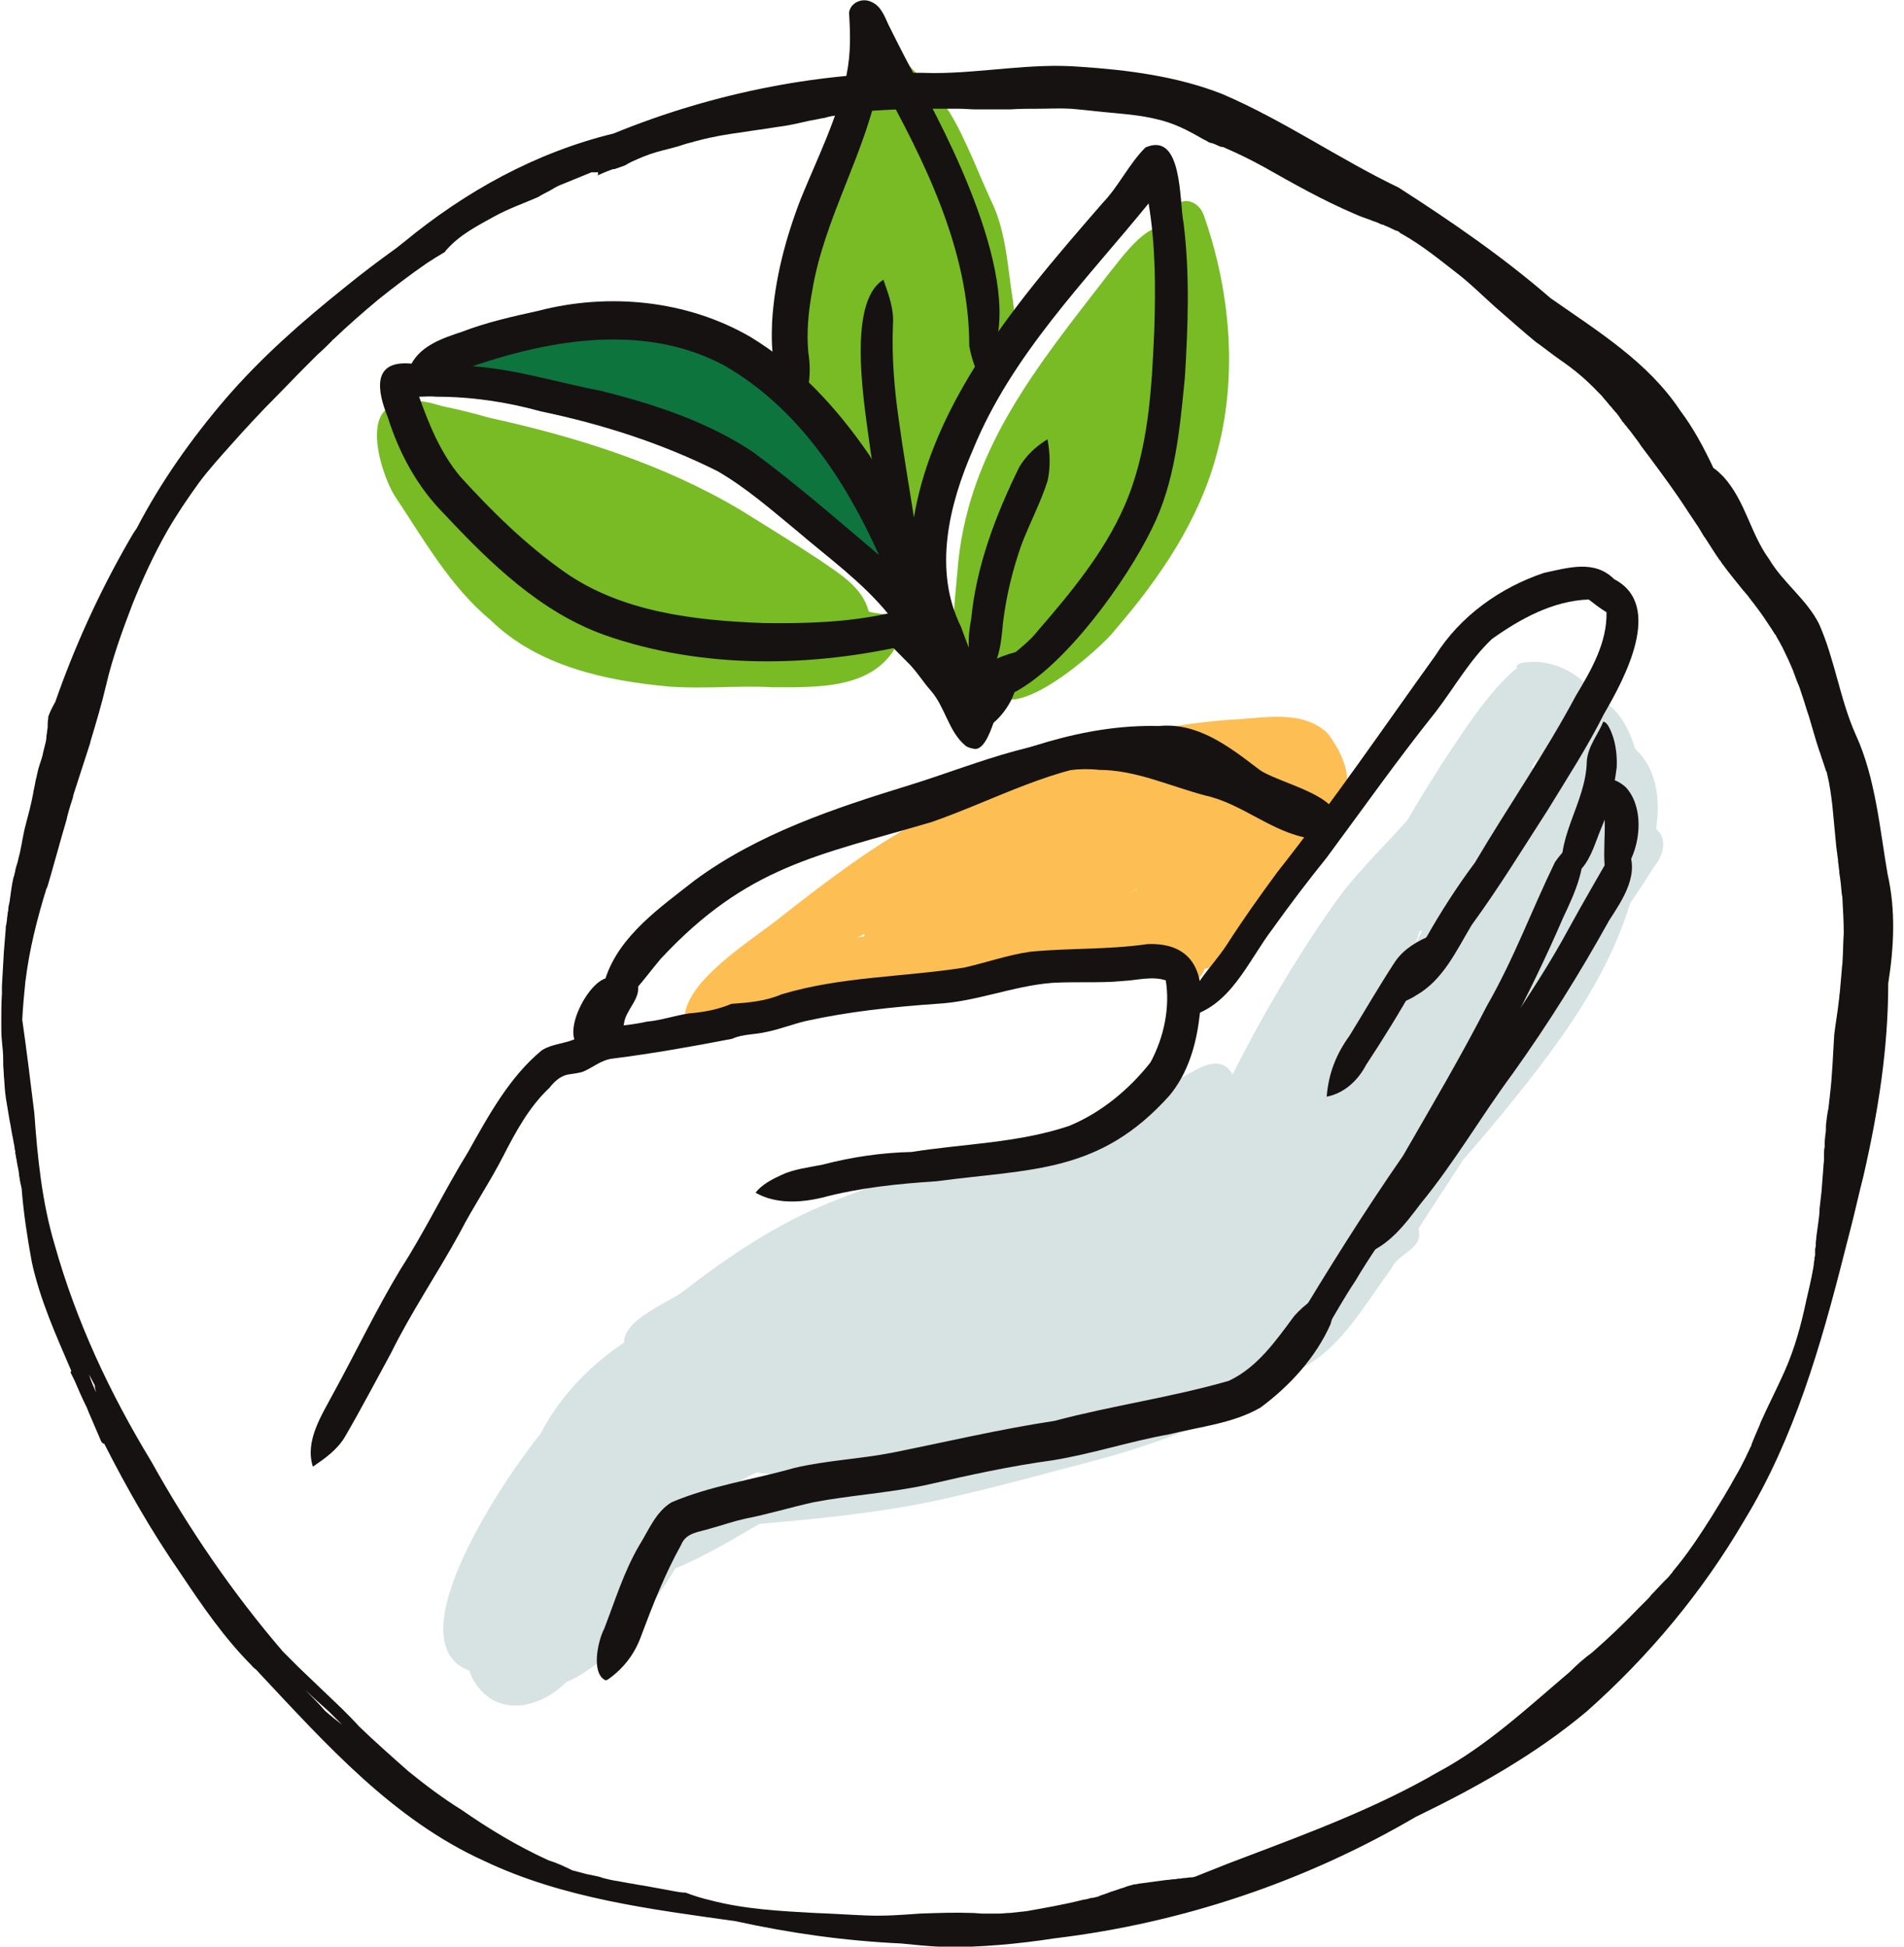
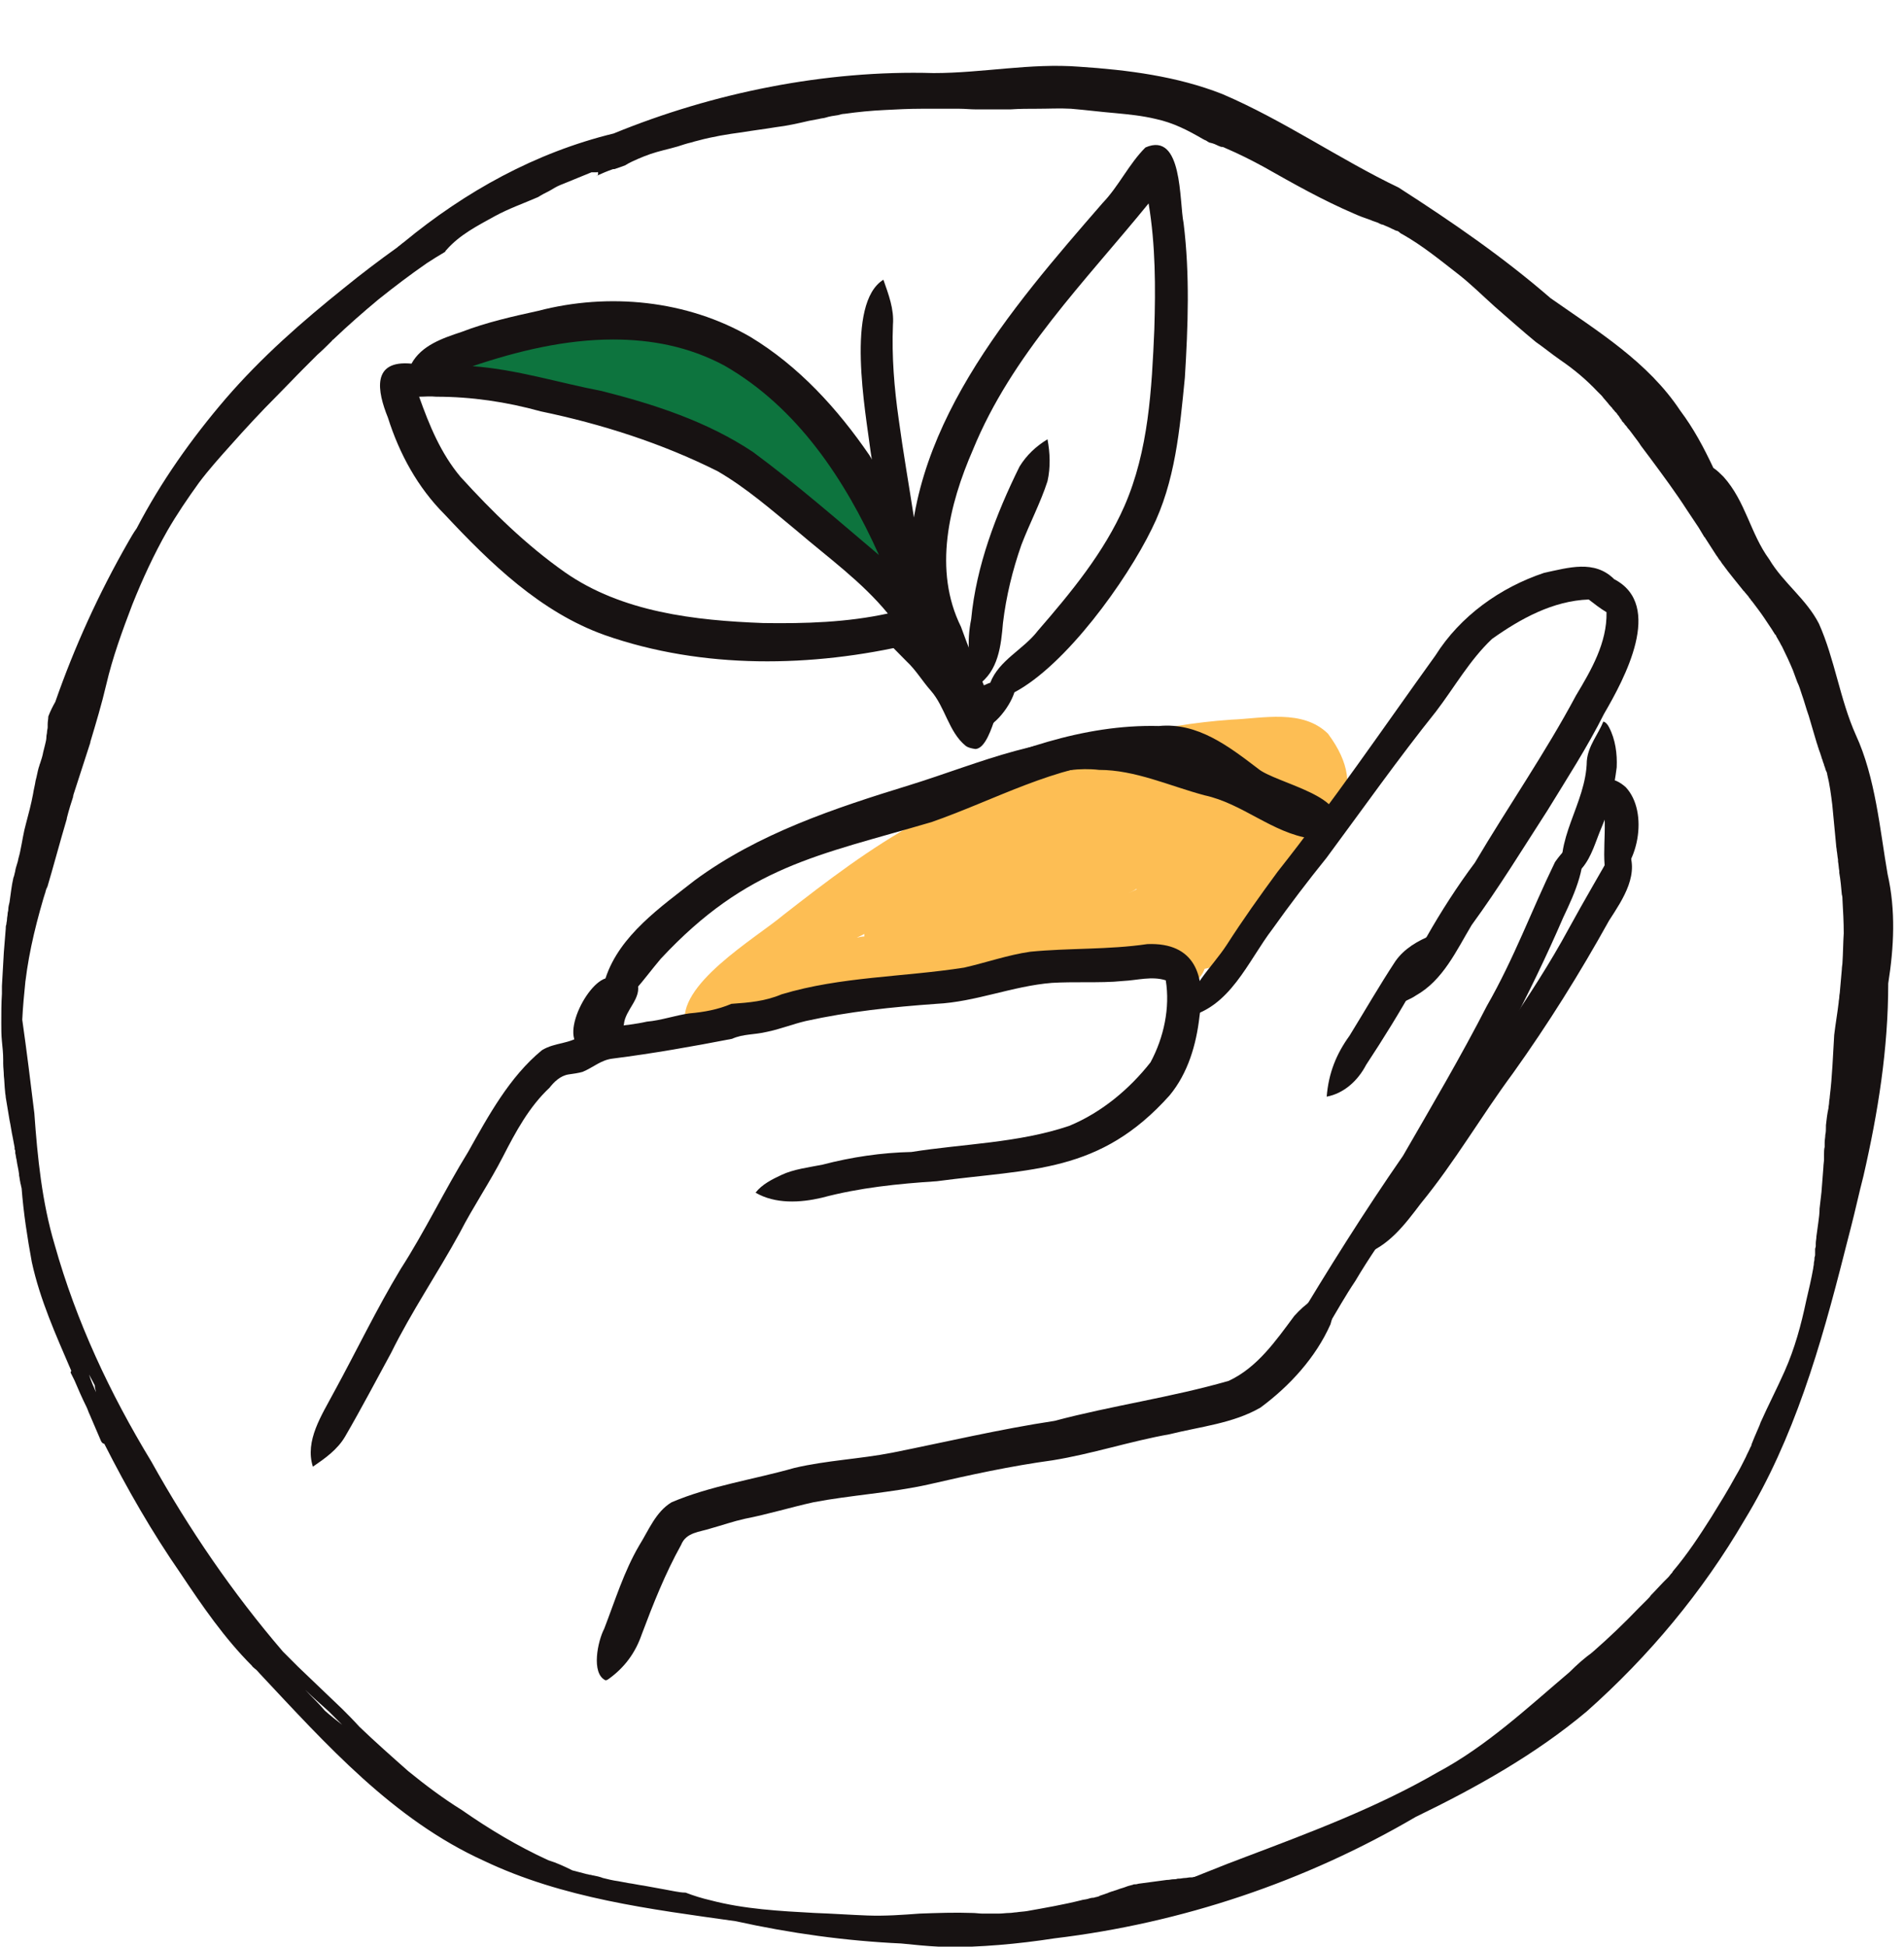
<svg xmlns="http://www.w3.org/2000/svg" width="180" height="184" viewBox="0 0 180 184" fill="none">
  <g clip-path="url(#clip0)">
    <path d="M88.685 60.933c-.06-.721.481-1.322 1.202-1.322.722 0 1.383.601 1.443 1.322.06.721-.481 1.322-1.202 1.322-.722 0-1.383-.601-1.443-1.322z" fill="#78BB25" />
-     <path d="M93.672 64.448c-.483.178-1.073 0-1.449-.414-3.13.745-1.853-7.93-1.718-9.948.846-11.463 7.595-19.511 14.384-28.304 1.02-1.244 4.347-5.981 5.796-3.612 0-.711 0-1.48.215-2.191.59-1.599 2.415-1.066 2.898.355 2.469 6.987 3.221 14.922 1.342 22.146-1.664 6.632-5.528 12.198-9.768 17.113-1.2 1.617-10.65 10.071-11.701 4.856zM75.693 26c.286-2.283 6-17.5 6-17.5l2-4.5s4.316 4.036 6 6.5c1.563 2.464 2.987 6.356 4.25 9 1.142 2.644 1.329 5.676 1.75 8.5.481 2.764.174 5.632-1.75 7.975-3.397 4.32-3.915 9.326-7.25 14.525-.18 1.022-3.797-5.62-5-5.5-6-7.222-9.5-9.025-6-19zM63.312 64.899c-6.013-.541-12.446-1.923-16.895-6.25-3.908-3.245-6.373-7.692-9.139-11.838-1.383-2.284-3.367-9.014 1.202-8.593.962-.601 2.285-.12 3.367.18 1.443.3 2.946.661 4.389 1.082 8.237 1.803 16.474 4.387 23.75 8.713 2.525 1.562 5.051 3.125 7.516 4.747 1.804 1.262 4.028 2.524 4.63 4.867.722.24 1.623.12 2.225.601.722.541.962 1.683.481 2.464-2.225 4.327-7.576 4.086-11.845 4.086-3.187-.18-6.433.18-9.68-.06zm-2.585-5.348c.24.06.421.06.661.12-4.089-1.562-8.057-3.606-11.725-5.949-3.006-1.983-5.231-4.867-7.756-7.391 2.345 4.206 5.832 7.692 9.861 10.336 2.706 1.562 5.892 2.223 8.959 2.884z" fill="#78BB25" />
    <path d="M83.356 53.981c-.929-.184-1.487-.983-2.169-1.536-4.214-3.564-8.242-7.619-13.137-10.2-3.16-1.352-6.569-2.151-9.915-3.195-1.611-.43-2.327-.384-3.442-1.551 0 .907-1.5-.5-2.5-.5-1.363-.43-1.199-.447-2.5-1-1.859-.307-3.765.061-5.5 0-1.301-.184-.31-3.462.681-4.077 1.363-.737 3.036-.369 4.524-.43 2.603-1.536 5.887-1.536 8.799-1.475 4.4.184 8.588 1.401 11.996 3.981 5.5 3.5 9.692 6.956 12.481 12.055 1.053 1.843 1.921 3.809 2.479 5.837.248 1.045-.682 2.273-1.797 2.089z" fill="#0D743E" />
-     <path d="M102.514 84.008c-.181-.541.3-.961.782-1.022.36-.12.601-.24.601.3.481.06 1.022.3 1.323.601-.421 1.022-2.285 1.262-2.706.12z" fill="#FDBE54" />
    <path d="M64.815 96.988c-1.022-3.846 6.614-8.293 9.259-10.516 4.089-3.185 8.237-6.37 12.807-8.834 3.006-1.803 6.013-3.726 9.319-4.988 6.493-2.344 13.287-4.146 20.202-4.627 3.006-.12 6.734-1.022 9.139 1.322 4.209 5.649.361 8.833-3.247 13.16-1.142 1.562-2.285 3.606-3.427 5.048-1.202 1.803-2.706 3.606-4.99 4.026-.301.901-1.203 1.623-2.165 1.683.06-.481 0-.962-.12-1.382-9.921-.721-20.022 1.382-29.822 3.005-1.623.36-3.307.781-4.93 1.202-2.164.421-5.892 2.163-7.095-.601-.24.12-.541.24-.782.36-.421.18-.902.12-1.323-.06-.842.601-1.864.781-2.706 1.382 0 0 .06.06 0 .06-.06-.24-.12-.24-.12-.24zm16.174-8.353c.24-.06.481-.12.722-.12v-.24c-.18.12-.481.24-.722.361zm25.674-4.206c.24-.12.541-.24.781-.361v-.06c-.24.18-.541.3-.781.421z" fill="#FDBE54" />
-     <path d="M156.567 78.359c.18-1.262.24-2.524 0-3.786-.241-1.442-.902-2.824-1.984-3.786-.541-1.803-1.443-3.606-3.067-4.567-.18-.12-.36-.18-.541-.24-.481-.841-1.202-1.562-1.984-2.103-1.503-1.082-3.427-1.562-5.231-1.202-.18.06-.601.36-.3.481-.061.06-.121.06-.241.12-2.826 2.524-4.87 5.889-6.974 9.014-1.083 1.743-2.165 3.425-3.187 5.228-2.525 2.824-5.291 5.408-7.396 8.593-3.427 4.928-6.433 10.095-9.139 15.444-1.022-1.803-2.765-.842-4.148-.061-2.886 1.563-5.652 3.245-8.358 5.108-3.968 1.382-7.936 2.764-11.905 4.147-4.69-.722-9.319 1.201-13.588 2.884-5.111 2.043-9.74 5.168-14.069 8.533-1.563 1.082-5.471 2.584-5.471 4.747-3.247 2.163-6.073 5.108-7.876 8.593-3.006 3.666-14.069 19.65-6.734 22.414.301.902.842 1.743 1.683 2.404 2.345 1.803 5.592.601 7.456-1.322 4.209-1.743 7.997-6.971 10.342-10.756 2.766-1.142 5.351-2.705 7.937-4.207 5.532-.481 11.063-1.021 16.535-2.163 5.291-1.142 10.462-2.584 15.693-3.966 3.548-.962 7.035-2.163 10.402-3.666 1.683-.781 3.547-1.442 4.81-2.944 1.443.12 2.706-1.022 3.728-1.923 3.908-1.983 6.072-6.129 8.598-9.495.601-1.442 3.126-1.862 2.525-3.725 1.383-2.164 2.826-4.327 4.209-6.49 1.503-1.743 3.006-3.485 4.449-5.288 4.63-5.709 9.199-11.838 11.364-18.989.781-1.142 1.563-2.344 2.285-3.485.901-1.082 1.262-2.644.18-3.545zM69.325 140.494c.661-.541 1.443-1.022 2.285-1.322.12.06.24.06.361.06.361.06.782.12 1.142.06-1.082.961-2.465.901-3.788 1.202zm64.454-51.198c.121-.421.301-.841.421-1.262l.06-.06h.181c-.241.421-.421.901-.662 1.322zm7.636-9.495c-.18.24-.3.481-.481.781 0-.12.06-.24.06-.3.121-.24.301-.481.421-.721v.24zm3.548-7.211h-.181c.121-.18.181-.361.301-.541.12-.12.24-.24.361-.36-.181.3-.361.601-.481.901z" fill="#D6E3E2" />
-     <path d="M56.819 16.105c-.12.06-.24.12-.361.18h-.06c.12-.06.301-.12.421-.18zM56.338 16.285c-.12.06-.24.12-.361.12.18 0 .24-.06.361-.12zM31.206 32.509l-.061.061.061-.061z" fill="#161212" />
    <path d="M88.745 184c-1.202-.06-2.345-.18-3.547-.3-5.231-.241-10.462-.962-15.633-2.104-8.117-1.141-16.354-2.163-23.81-5.708-8.598-3.906-14.911-10.997-21.224-17.727-.12-.121-.24-.301-.421-.421-.12-.12-.24-.18-.301-.3-2.585-2.584-4.69-5.649-6.734-8.714-2.706-3.906-5.051-7.992-7.215-12.258-.12 0-.24-.121-.301-.241-.361-.841-.722-1.682-1.082-2.524-.12-.24-.18-.48-.301-.721-.421-.841-.782-1.682-1.142-2.524-.12-.24-.24-.48-.361-.721 0-.06.06-.12.06-.18-1.443-3.365-2.946-6.67-3.728-10.276-.421-2.283-.782-4.627-.962-6.97-.06-.18-.06-.361-.12-.481v-.06c-.06-.24-.06-.421-.12-.661v-.12c-.06-.481-.18-.902-.24-1.382-.06-.181-.06-.421-.12-.601v-.18c0-.061 0-.121-.06-.181v-.06-.06-.06c-.06-.3-.12-.661-.18-.961-.12-.541-.18-1.082-.301-1.623-.06-.36-.12-.721-.18-1.082-.06-.36-.12-.721-.18-1.081 0-.18-.06-.361-.06-.541-.06-.481-.06-1.022-.12-1.502 0-.361-.06-.781-.06-1.142v-.361c0-.601-.06-1.141-.12-1.742-.06-.601-.06-1.142-.06-1.743 0-.901 0-1.863.06-2.764v-.721c.06-1.082.12-2.103.18-3.185.06-.721.12-1.442.18-2.223 0-.12 0-.3.06-.421 0-.18.06-.3.06-.481 0-.18.06-.361.06-.541 0-.12.06-.24.06-.361 0-.24.06-.481.12-.721.12-.781.18-1.502.361-2.283 0-.06.06-.12.06-.18.06-.18.06-.3.12-.481 0-.12.06-.24.06-.3.06-.18.12-.421.18-.601.06-.361.18-.661.24-1.022.18-.841.301-1.743.541-2.584.24-.901.481-1.803.661-2.764.06-.421.18-.841.24-1.262.12-.421.18-.841.301-1.262.06-.12.06-.24.12-.36.12-.361.241-.721.301-1.082.06-.24.12-.481.18-.721.06-.24.12-.481.12-.721 0-.18.06-.3.06-.481 0-.12.06-.3.06-.421v-.3c0-.24.06-.481.06-.721.18-.481.421-.961.661-1.382 1.804-5.168 4.089-10.216 6.914-15.143.24-.421.481-.841.782-1.262 2.285-4.387 5.171-8.473 8.418-12.259 3.427-3.966 7.215-7.271 11.183-10.456 1.623-1.322 3.367-2.644 5.051-3.846l.06-.06c.18-.12.361-.3.541-.421 5.832-4.807 12.446-8.473 19.841-10.276 9.38-3.846 20.022-6.009 30.243-5.709 4.63 0 9.139-.961 13.769-.601 4.569.3 9.259.901 13.528 2.584 5.772 2.464 11.123 6.189 16.655 8.833 5.05 3.245 9.86 6.55 14.37 10.456 4.449 3.125 9.199 6.009 12.265 10.636 1.263 1.683 2.225 3.485 3.127 5.408.361.24.661.541.962.841 2.104 2.344 2.525 5.348 4.329 7.812 1.323 2.223 3.487 3.726 4.69 6.069 1.503 3.365 1.984 7.151 3.487 10.516 1.864 4.026 2.285 9.014 3.006 13.16.782 3.425.602 6.91.06 10.336 0 6.189-.962 12.199-2.344 18.208-.421 1.623-.782 3.305-1.203 4.928-.18.721-.361 1.382-.541 2.103 0 .06-.06.18-.06.24-2.225 8.774-4.75 17.547-9.44 25.239-3.968 6.79-9.019 12.859-14.911 18.087-4.87 4.086-10.462 7.211-16.174 9.975-10.462 6.13-22.126 10.036-34.151 11.478-3.487.541-6.975.841-10.462.841-.12-.06-.301-.06-.481-.06zM2.405 92.721c-.12 1.202-.241 2.404-.301 3.666.421 2.945.782 5.889 1.142 8.833.301 4.206.722 8.413 1.924 12.439 2.044 7.271 5.231 14.061 9.139 20.491 3.547 6.37 7.696 12.439 12.446 17.968.481.48.962.961 1.443 1.442l4.149 3.966c.541.541 1.082 1.081 1.623 1.682 1.503 1.443 3.066 2.825 4.63 4.207 1.623 1.322 3.307 2.584 5.051 3.665 2.585 1.803 5.291 3.426 8.177 4.748.782.24 1.563.6 2.285.961.481.12.902.24 1.383.361.12 0 .18.06.301.06.12 0 .18.06.301.06.301.06.601.12.902.24.481.12.962.24 1.443.301.301.06.661.12.962.18.481.06.962.18 1.443.24.661.12 1.323.241 1.984.361.301.06.661.12.962.18.361.06.661.12 1.022.12.782.301 1.563.541 2.345.721 3.187.842 6.554 1.022 9.861 1.202 1.683.06 3.367.18 4.99.24 1.684.061 3.307-.06 4.93-.18 1.684-.06 3.307-.12 4.99-.06.301 0 .661.06.962.06h1.503c.361 0 .722-.06 1.022-.06.24 0 .481-.06.661-.06.361-.06.661-.06 1.022-.12 1.684-.301 3.428-.601 5.111-1.022.181-.06.361-.06.601-.12.181-.06.361-.12.602-.12.12-.06.3-.06.421-.12.06 0 .06 0 .12-.06.18-.06.361-.121.541-.181.12-.06.24-.06.301-.12.06 0 .12-.06.18-.06.12-.06.24-.06.361-.12.24-.06.481-.18.721-.24.241-.061.481-.181.722-.241.06 0 .18-.06.24-.06s.121-.06.181-.06c.12 0 .24 0 .421-.06.901-.12 1.803-.24 2.705-.361h.06c.181 0 .361-.06.541-.06.121 0 .241 0 .421-.06h.121c.18 0 .36-.06.541-.06.18 0 .36-.06.541-.06h.12c.12 0 .301-.06.421-.06.18 0 .361-.06.541-.06h.06c.181 0 .301-.06.481-.06.181 0 .361-.06.541-.12 1.443-.241 2.826-.601 4.209-.962.722-.18 1.503-.36 2.225-.541.24-.06.481-.12.721-.18.06 0 .181-.06.241-.06.361-.12.661-.18.962-.301.06 0 .12-.06.18-.06.241-.06.481-.18.722-.3.24-.12.481-.18.721-.301.12-.06.241-.12.361-.12.06 0 .06-.06.12-.06 0 0 .06 0 .06-.06.121-.06.241-.12.361-.12.06-.06.18-.06.241-.12h.06c.18-.06.3-.12.481-.181.18-.06.3-.12.481-.18.12-.06.18-.06.3-.12.06 0 .06 0 .121-.06.24-.06.42-.18.601-.24.12-.061.24-.121.361-.121.18-.06.36-.18.601-.24.06 0 .12-.06.18-.06.06-.06.12-.06.241-.12.24-.121.421-.181.661-.301.12-.06.301-.12.421-.24 1.022-.541 2.044-1.082 3.066-1.563 1.143-.54 2.285-1.141 3.428-1.742.541-.361 1.082-.661 1.623-1.022.421-.24.782-.541 1.202-.841.121-.06.181-.12.301-.18l.06-.06c.12-.06.241-.181.361-.241.782-.541 1.623-1.141 2.345-1.802.842-.782 1.683-1.503 2.465-2.284.12-.12.24-.24.301-.3.42-.421.901-.902 1.322-1.383.06-.12.181-.18.241-.3l.06-.06c.06-.12.18-.18.24-.301.121-.12.181-.24.301-.36s.18-.24.301-.361c.12-.12.18-.24.3-.36.121-.12.181-.241.301-.361.06-.12.18-.24.24-.3.181-.241.421-.481.602-.781.12-.121.18-.241.3-.361.06-.06.06-.06.121-.12l.06-.06s0-.06.06-.06c.12-.181.24-.301.361-.481.12-.12.24-.24.36-.361 1.504-1.322 2.886-2.644 4.269-4.086.121-.12.241-.24.361-.36.12-.121.301-.301.421-.421s.24-.24.361-.421l.06-.06c.361-.36.721-.781 1.082-1.141.06-.061.06-.061.12-.121s.181-.18.241-.24l.06-.06.06-.06c.12-.12.18-.241.301-.361.06-.06.12-.12.12-.18 1.383-1.622 2.525-3.365 3.668-5.168.781-1.262 1.563-2.524 2.284-3.846.361-.601.662-1.202.962-1.802.121-.301.301-.601.421-.902.06-.12.12-.18.12-.3.061-.181.181-.421.241-.601.18-.421.361-.841.541-1.262 0-.06.06-.12.06-.18.722-1.623 1.564-3.245 2.285-4.868.962-2.163 1.563-4.386 2.044-6.67.241-1.021.481-2.043.662-3.065 0-.12.06-.3.06-.42v-.06c0-.121.06-.241.06-.421v-.06c0-.12.06-.18.06-.301v-.18-.18-.18c0-.121.06-.181.06-.301v-.12-.12c0-.241.06-.421.06-.661.06-.481.121-.902.181-1.322.06-.421.12-.902.12-1.322.06-.541.12-1.082.18-1.563.06-.781.121-1.562.181-2.343 0-.241.06-.541.06-.781v-.421c0-.24 0-.481.06-.721v-.421c0-.24.06-.48.06-.721.06-.24.06-.481.06-.721v-.18c.06-.541.12-1.082.241-1.623 0-.18.06-.36.06-.54 0-.181.06-.361.06-.541.24-1.923.301-3.906.421-5.829.12-1.022.3-2.043.421-3.065 0-.18.06-.361.06-.541 0-.18.06-.361.06-.541.06-.661.12-1.382.18-2.043 0-.24.06-.481.06-.661.061-.901.061-1.863.121-2.764 0-1.082-.06-2.103-.121-3.185 0-.12 0-.3-.06-.481-.06-.661-.12-1.382-.24-2.043v-.18c-.06-.3-.06-.601-.12-.901v-.18c-.061-.3-.061-.541-.121-.841 0-.18-.06-.36-.06-.541-.12-1.262-.24-2.524-.361-3.786-.12-.961-.24-1.923-.481-2.884 0-.12-.06-.24-.12-.36-.06-.12-.06-.24-.12-.361-.06-.12-.06-.24-.12-.36-.06-.12-.06-.24-.121-.36-.06-.12-.06-.24-.12-.361-.06-.24-.18-.481-.24-.721-.06-.12-.06-.24-.121-.36-.06-.18-.12-.421-.18-.601-.18-.661-.421-1.382-.601-2.043-.241-.661-.421-1.382-.662-2.043-.12-.36-.24-.781-.42-1.142-.121-.361-.301-.781-.421-1.142-.301-.721-.662-1.502-1.022-2.223-.121-.18-.181-.361-.301-.541-.06-.12-.181-.3-.241-.421 0-.06-.06-.12-.06-.12s0-.06-.06-.06c-.12-.18-.18-.3-.3-.481-.121-.18-.241-.361-.361-.541-.12-.18-.241-.361-.361-.541-.361-.541-.782-1.082-1.142-1.562-.061-.06-.121-.12-.181-.24-.06-.06-.12-.12-.18-.24-.12-.12-.241-.3-.361-.421 0 0 0-.06-.06-.06-.661-.841-1.383-1.683-1.984-2.524-.12-.12-.181-.3-.301-.421-.12-.12-.18-.3-.3-.421-.361-.541-.722-1.142-1.083-1.683 0 0 0-.06-.06-.06-.18-.3-.361-.601-.541-.901-.361-.541-.721-1.082-1.082-1.623-1.082-1.683-2.285-3.305-3.487-4.928-.301-.421-.602-.781-.902-1.202-.181-.3-.421-.601-.602-.841-.24-.3-.42-.601-.661-.841-.06-.12-.12-.18-.24-.3-.061-.12-.181-.24-.301-.36v-.06c-.12-.12-.18-.24-.301-.421-.06-.06-.12-.12-.18-.24l-.12-.12-.06-.06c-.061-.12-.181-.18-.241-.3-.06-.06-.06-.12-.12-.12-.06-.12-.181-.18-.241-.3-.12-.12-.24-.3-.36-.421-.121-.12-.181-.24-.301-.361-.12-.12-.241-.24-.361-.36-1.082-1.142-2.225-2.103-3.547-3.005-.782-.541-1.503-1.142-2.285-1.683-1.323-1.082-2.585-2.223-3.908-3.365-1.203-1.082-2.345-2.223-3.608-3.185-1.623-1.262-3.247-2.584-5.05-3.606-.121-.06-.241-.12-.361-.24-.06-.06-.18-.12-.241-.12-.06 0-.12-.06-.18-.06-.06-.06-.12-.06-.24-.12-.241-.12-.481-.24-.662-.3-.12-.06-.24-.12-.361-.12-.06-.06-.18-.06-.24-.12-.241-.12-.541-.18-.782-.3-.541-.18-1.022-.36-1.563-.601-2.946-1.262-5.712-2.824-8.478-4.387-1.202-.661-2.405-1.262-3.667-1.803-.121-.06-.241-.12-.361-.12h-.06c-.12-.06-.181-.06-.301-.12-.06 0-.06-.06-.12-.06s-.12-.06-.12-.06c-.06 0-.121-.06-.181-.06-.12-.06-.24-.06-.421-.12-.12-.06-.24-.18-.42-.24-.061 0-.061-.06-.121-.06-1.443-.841-2.826-1.562-4.509-1.923-1.263-.3-2.465-.421-3.728-.541-1.443-.12-2.826-.3-4.269-.421-1.082-.06-2.104 0-3.126 0-.842 0-1.744 0-2.585.06H92.232c-.481 0-1.022-.06-1.503-.06H87.062c-1.142 0-2.285.06-3.427.12-1.263.06-2.525.18-3.788.36-.18 0-.421.06-.601.12-.421.06-.842.12-1.202.24-.18.06-.421.06-.601.12-.301.06-.661.12-.962.18-1.022.24-2.104.481-3.127.601-1.082.18-2.104.3-3.187.481-1.383.18-2.826.421-4.149.781-.24.06-.481.12-.661.18-.24.06-.481.12-.661.18-.842.3-1.744.481-2.585.721-.842.24-1.563.541-2.345.901-.24.12-.481.24-.661.36-.301.12-.661.24-1.022.361H57.961c-.541.18-1.082.421-1.623.661.06 0 .12-.06.18-.06.06-.36 0-.36-.06-.3h-.06-.06H56.217h-.06-.06-.06-.12c-.902.361-1.744.721-2.646 1.082-.12.06-.18.06-.301.12-.301.12-.601.3-.902.481-.301.18-.601.3-.902.481-.12.06-.18.12-.301.18-1.383.601-2.766 1.082-4.088 1.803-1.623.901-3.307 1.743-4.569 3.185-.06.06-.12.12-.12.18-.601.36-1.202.721-1.744 1.082-1.563 1.082-3.066 2.223-4.57 3.425-1.443 1.202-2.886 2.464-4.269 3.786-.06.06-.12.06-.12.12l-.06.06c-.421.421-.842.841-1.323 1.262-.24.24-.421.421-.661.661-.24.24-.421.421-.661.661-.842.841-1.683 1.743-2.525 2.584-1.503 1.502-2.946 3.065-4.389 4.687-1.022 1.142-2.044 2.283-2.946 3.485-1.082 1.502-2.104 3.005-3.006 4.567-1.263 2.223-2.345 4.567-3.307 6.971-.962 2.524-1.864 4.988-2.465 7.572-.421 1.803-.962 3.606-1.503 5.408v.06l-1.984 6.129c.12-.421.24-.841.421-1.202-.24.721-.481 1.502-.661 2.223v.06c-.661 2.223-1.263 4.507-1.924 6.73 0-.06.06-.18.06-.24-.06.12-.06.24-.12.361-.06.18-.12.421-.18.601.12-.361.24-.721.301-1.082-.962 3.125-1.684 6.009-2.044 8.954zM30.724 161.706c.541.481 1.082.901 1.623 1.322-.421-.421-.842-.841-1.263-1.262-.722-.661-1.503-1.322-2.225-2.043.601.661 1.263 1.262 1.864 1.983zM9.079 131.6c-.06-.24-.12-.481-.12-.661-.18-.36-.361-.661-.541-1.021.18.601.421 1.141.661 1.682z" fill="#171212" />
    <path d="M56.819 16.105c-.06 0-.06.06-.12.06 0 0 .06-.06.12-.06zM98.486 181.897c1.263-1.022 2.765-1.683 4.389-1.863 2.705-.481 5.411-1.082 8.057-1.863 2.284-.841 4.509-1.803 6.794-2.644 6.193-2.343 12.446-4.687 18.158-7.992 4.629-2.464 8.537-6.129 12.506-9.495 1.383-1.382 2.946-2.644 4.87-3.244-.601 3.665-4.329 5.528-6.794 7.932-1.924 1.562-3.788 3.184-5.832 4.687-3.007 2.103-6.374 3.725-9.621 5.468-4.569 1.983-9.199 3.786-13.828 5.468-4.931 2.104-10.041 3.666-15.332 4.267h-.061c-1.142-.06-2.344-.301-3.306-.721zM31.566 131.6c2.104-3.846 4.028-7.872 6.313-11.657 2.285-3.546 4.149-7.452 6.373-11.057 1.924-3.426 3.908-7.091 6.974-9.615 1.263-.781 2.646-.541 3.848-1.502 2.044-.841 3.968-.721 6.073-1.202 1.383-.12 2.706-.601 4.028-.781 1.383-.12 2.706-.361 3.968-.901 1.683-.12 3.187-.24 4.75-.901 5.592-1.683 11.484-1.622 17.256-2.524 2.104-.481 4.149-1.202 6.253-1.502 3.668-.36 7.396-.18 11.063-.721 4.51-.18 5.532 3.005 4.931 6.85-.301 2.644-1.083 5.348-2.826 7.452-6.614 7.391-12.987 6.91-22.006 8.112-3.668.24-7.275.601-10.883 1.562-2.044.481-4.389.601-6.253-.48.601-.782 1.563-1.262 2.465-1.683 1.142-.541 2.646-.721 3.848-.961 2.766-.722 5.592-1.142 8.418-1.202 4.93-.781 10.101-.842 14.911-2.464 3.066-1.262 5.712-3.485 7.696-6.009 1.263-2.344 1.864-5.168 1.443-7.752-1.323-.421-2.706 0-4.028.06-1.143.12-2.345.12-3.548.12-1.082 0-2.164 0-3.187.06-3.728.3-7.215 1.803-10.943 1.983-4.149.3-8.237.721-12.326 1.623-1.263.3-2.465.781-3.668 1.022-1.263.3-2.225.18-3.307.661-3.728.721-7.456 1.382-11.243 1.863-1.142.12-1.864.842-2.886 1.262-.421.12-.902.18-1.323.241-.782.12-1.383.721-1.804 1.261-1.924 1.803-3.187 4.147-4.389 6.49-1.263 2.464-2.826 4.748-4.089 7.211-2.104 3.846-4.569 7.452-6.494 11.358-1.443 2.644-2.826 5.288-4.329 7.872-.722 1.262-1.924 2.103-3.066 2.884-.782-2.464.842-4.867 1.984-7.031zM57.239 158.822c-1.383-.661-.722-3.726-.12-4.868 1.022-2.644 1.864-5.408 3.307-7.872.902-1.442 1.563-3.185 3.066-4.086 3.668-1.562 7.816-2.163 11.604-3.245 3.066-.721 6.193-.841 9.259-1.442 5.111-1.022 10.161-2.223 15.332-3.005 5.411-1.442 11.063-2.223 16.475-3.785 2.705-1.262 4.449-3.786 6.192-6.13 1.023-1.141 2.345-2.163 3.848-2.343.061 1.081-.12 2.103-.42 3.124-1.383 3.125-3.848 5.829-6.614 7.872-2.586 1.503-5.712 1.803-8.598 2.524-3.728.661-7.335 1.863-11.063 2.464-3.968.541-7.816 1.382-11.725 2.283-3.487.782-7.456 1.022-10.883 1.683-2.164.481-4.329 1.142-6.494 1.562-1.082.241-2.104.601-3.187.902-1.082.36-2.345.36-2.826 1.562-1.503 2.704-2.646 5.589-3.728 8.473-.601 1.743-1.623 3.125-3.127 4.206l.06-.06c-.12.121-.24.181-.361.181z" fill="#171212" />
    <path d="M115.982 89.296c1.503-2.344 3.127-4.627 4.81-6.91 5.231-6.61 9.981-13.581 14.911-20.431 2.345-3.726 6.133-6.43 10.282-7.812 2.285-.481 4.75-1.262 6.614.601 4.749 2.464.962 9.434-.962 12.739-1.564 3.125-3.548 6.189-5.352 9.134-2.405 3.726-4.569 7.271-7.155 10.816-1.443 2.404-2.705 5.228-5.291 6.67-.42.3-.962.481-1.382.721-.181-.841 0-1.743.18-2.524.361-1.442 1.443-2.524 2.225-3.726 1.322-2.344 2.946-4.867 4.569-7.031 3.127-5.288 6.674-10.396 9.56-15.804 1.443-2.404 2.946-4.988 2.886-7.872-.601-.36-1.142-.781-1.683-1.202-3.367.12-6.434 1.803-9.14 3.726-2.104 1.983-3.547 4.567-5.291 6.851-3.607 4.507-6.914 9.194-10.341 13.821-1.744 2.163-3.487 4.447-5.111 6.73-2.345 3.065-4.028 7.511-8.237 8.353.24-2.824 2.465-4.627 3.908-6.851zM122.235 125.531c3.307-5.528 6.734-10.997 10.402-16.285 2.706-4.687 5.471-9.374 7.936-14.181 2.586-4.507 4.209-9.014 6.434-13.581.661-.961 1.563-1.863 2.585-2.404.481 2.704-.661 5.228-1.804 7.632-3.186 7.391-7.034 14.482-11.183 21.392-2.525 4.507-5.892 8.594-8.478 12.98-1.863 2.764-3.246 5.829-5.411 8.293-.781.841-1.864 1.262-2.766 1.742-.24-1.983 1.203-4.026 2.285-5.588z" fill="#171212" />
    <path d="M125.422 103.658c.18-2.224.902-4.026 2.164-5.769 1.443-2.344 2.826-4.747 4.329-7.031.842-1.202 2.105-1.923 3.428-2.464-.121 1.683-.662 3.305-1.564 4.687-1.443 2.584-3.006 5.108-4.629 7.571-.782 1.502-2.105 2.704-3.728 3.005 0 .06 0 .06 0 0zM147.849 83.467c-1.083-4.086 2.104-7.451 2.164-11.537.12-1.442 1.082-2.524 1.563-3.726.241.06.421.3.541.541.602 1.142.782 2.524.722 3.786-.241 1.923-.661 3.906-1.443 5.709-.541 1.262-.902 2.704-1.804 3.786-.541.481-1.142.901-1.743 1.442zM131.795 112.551c1.503-1.863 2.946-3.785 4.269-5.829 4.028-6.369 8.658-12.318 12.266-18.988 1.443-2.644 3.006-5.288 4.509-7.932.06-.18.06-.36.06-.481.421.06.722.421.902.781 1.323 2.404-.361 4.867-1.683 6.91-2.766 4.988-5.773 9.795-9.079 14.422-3.067 4.147-5.472 8.353-8.719 12.319-1.503 1.983-3.066 4.086-5.531 4.868.06-2.404 1.503-4.327 3.006-6.07z" fill="#171212" />
    <path d="M151.516 75.835c-.12 0-.18.06-.3.06.06-.24.12-.541.12-.781-.421-.421-.181-1.202.421-1.382.721-.24 1.443.24 1.924.661 2.224 2.344 1.262 7.692-1.624 9.254-.841-2.464 0-5.288-.541-7.812zM66.499 82.866c6.494-5.228 14.971-6.189 22.547-8.954 6.494-2.884 13.287-5.468 20.503-5.288 3.667-.361 6.613 1.923 9.379 4.026 1.624 1.382 9.199 2.704 7.035 5.769-.301-.3-.421-.601-.782-.781-1.503.3-2.946-.421-4.329-.901-2.164-.601-4.028-1.983-5.832-3.245-2.525-2.103-5.832-1.683-8.838-1.562-6.434.421-12.086 3.666-18.098 5.769-10.822 3.185-17.436 4.146-25.613 12.92-1.683 1.983-3.006 4.086-5.291 5.408-1.383-4.507 6.133-10.576 9.319-13.16zM90.489 67.963c-1.383-4.327-3.487-8.473-4.449-12.92-.722-14.121 9.5-25.839 18.218-35.875 1.503-1.562 2.465-3.666 4.028-5.228 3.547-1.562 3.187 5.108 3.608 7.151.601 4.867.42 9.735.12 14.602-.481 4.867-.902 9.855-3.127 14.302-2.405 4.928-8.117 12.86-12.987 15.444-.481 1.502-2.164 3.666-3.788 3.666-.541 0-1.142-.3-1.623-1.142zm1.503-25.479c-2.285 5.228-3.788 11.417-1.142 16.765.661 1.863 1.443 3.726 2.164 5.528.18-.06.361-.18.601-.24.842-2.163 3.127-3.125 4.509-4.928 3.126-3.606 6.253-7.391 8.177-11.778 2.285-5.228 2.585-11.057 2.826-16.705.12-3.966.12-7.932-.541-11.898-6.013 7.391-12.927 14.302-16.595 23.255z" fill="#171212" />
    <path d="M90.729 67.002c-2.164-1.502-3.006-4.086-4.509-6.129-9.44 2.223-19.781 2.404-29.041-.841-6.073-2.163-10.823-6.79-15.152-11.417-2.525-2.524-4.269-5.709-5.351-9.134-1.022-2.524-1.563-5.468 2.225-5.108.962-1.743 2.946-2.404 4.75-3.005 2.345-.901 4.75-1.442 7.215-1.983 6.674-1.743 14.069-1.022 20.082 2.464 4.57 2.764 8.237 6.79 11.243 11.177 1.804 2.884 3.247 6.069 4.75 9.134.722 1.562 1.443 3.125 1.924 4.747.24.721.361 1.562.06 2.283 1.503 2.344 3.608 5.048 2.525 7.992-.06.06-.06.06-.12.06-.24.18-.541-.18-.601-.24zM39.623 37.497c.962 2.704 2.044 5.348 3.908 7.572 3.006 3.305 6.193 6.43 9.861 9.014 5.411 3.786 12.326 4.567 18.759 4.807 3.968.06 7.937-.06 11.785-.901-2.465-3.005-5.652-5.288-8.598-7.812-2.405-1.983-4.81-4.086-7.516-5.649-5.291-2.644-10.943-4.447-16.715-5.649-3.247-.901-6.554-1.382-9.861-1.382-.601-.06-1.082 0-1.623 0zm5.051-2.884c4.149.3 8.117 1.562 12.205 2.344 4.99 1.262 9.981 2.884 14.31 5.769 4.149 3.065 7.997 6.43 11.905 9.735-3.187-7.091-7.696-13.941-14.611-17.907-3.367-1.803-6.915-2.464-10.522-2.464-4.509 0-9.019 1.082-13.288 2.524zM92.413 64.778c-.902-1.983-1.022-4.146-.601-6.25.481-5.048 2.345-9.915 4.569-14.422.661-1.082 1.563-1.923 2.646-2.584.24 1.262.301 2.644 0 3.966-.661 2.043-1.683 3.966-2.465 6.009-.842 2.404-1.443 4.867-1.744 7.391-.18 2.103-.421 4.567-2.405 5.889z" fill="#171212" />
-     <path d="M91.571 66.822c-1.924-.962-.301-3.726 1.383-3.846 1.203-.841 2.585-1.262 4.029-1.562-.24.901-.661 1.743-1.203 2.524-.661.901-1.563 1.442-2.285 2.223-.301.481-.782.781-1.323.781-.18 0-.421 0-.601-.12zM72.993 30.406c.24-3.966 1.263-7.872 2.706-11.598 1.563-3.846 3.487-7.632 4.329-11.718.421-2.103.361-3.846.24-5.889.12-.961 1.263-1.442 2.104-1.022.902.361 1.263 1.382 1.623 2.163 1.022 2.043 2.044 4.086 3.187 6.069 3.247 6.009 10.522 20.551 5.712 26.681-.12.12-.241.361-.301.481-.481-.901-.782-1.863-.962-2.884 0-9.074-4.209-17.427-8.478-25.178-1.263 6.911-5.231 13.04-6.373 20.01-.361 1.923-.541 3.906-.361 5.829.301 1.803.06 3.666-.601 5.348-2.826-1.743-2.946-5.408-2.826-8.293z" fill="#171212" />
    <path d="M83.815 51.859c-.601-3.005-1.022-6.069-1.503-9.134-.481-3.786-2.405-14.061 1.203-16.285.481 1.382 1.022 2.764.902 4.266-.12 3.005.12 5.949.541 8.894.421 3.125.962 6.189 1.443 9.314.421 2.464.902 5.048-.301 7.331-1.082-1.262-1.984-2.704-2.285-4.387zM91.292 70.496c-1.623-1.322-1.924-3.666-3.307-5.228-.842-.962-1.389-1.927-2.291-2.768-2-2-1.857-1.919-2.579-3.001 1.864-.421 3.788.901 5.111 2.223 2.164 1.923 3.508 1.402 4.35 4.166.481 0 1.019 2.06 1.5 2-.301.841-.92 2.908-1.882 2.908-.361-.06-.661-.12-.902-.3zM56.398 99.391c-.06-.06-.18-.12-.24-.18-3.968.361-1.022-6.069 1.082-6.73 1.323-4.086 5.291-6.79 8.418-9.254 6.013-4.447 13.288-6.85 20.322-9.014 6.614-2.043 13.228-5.168 20.323-4.206 2.044.18 3.968.961 5.892 1.562 2.405.781 4.931 1.262 7.095 2.524 1.623.841 3.247 1.683 4.99 2.043h.542c.421 0 .841-.06 1.262.06.962.24 1.684 1.442 1.022 2.284-.721 1.022-2.104.901-3.126 1.382-.06-.18-.12-.421-.06-.601-3.668-.541-6.434-3.305-10.041-4.086-3.367-.901-6.554-2.404-9.981-2.404-3.608-.421-7.215 1.142-10.582 2.103-9.079 3.065-18.519 5.348-26.335 11.237-2.465 1.983-5.291 3.906-6.734 6.79.481 1.442-1.142 2.524-1.263 3.906-.301 1.202-.481 3.005-1.683 3.005-.24-.18-.541-.24-.902-.421z" fill="#171212" />
  </g>
  <defs>
    <clipPath id="clip0">
      <path fill="#fff" d="M0 0h179.054v184H0z" />
    </clipPath>
  </defs>
</svg>